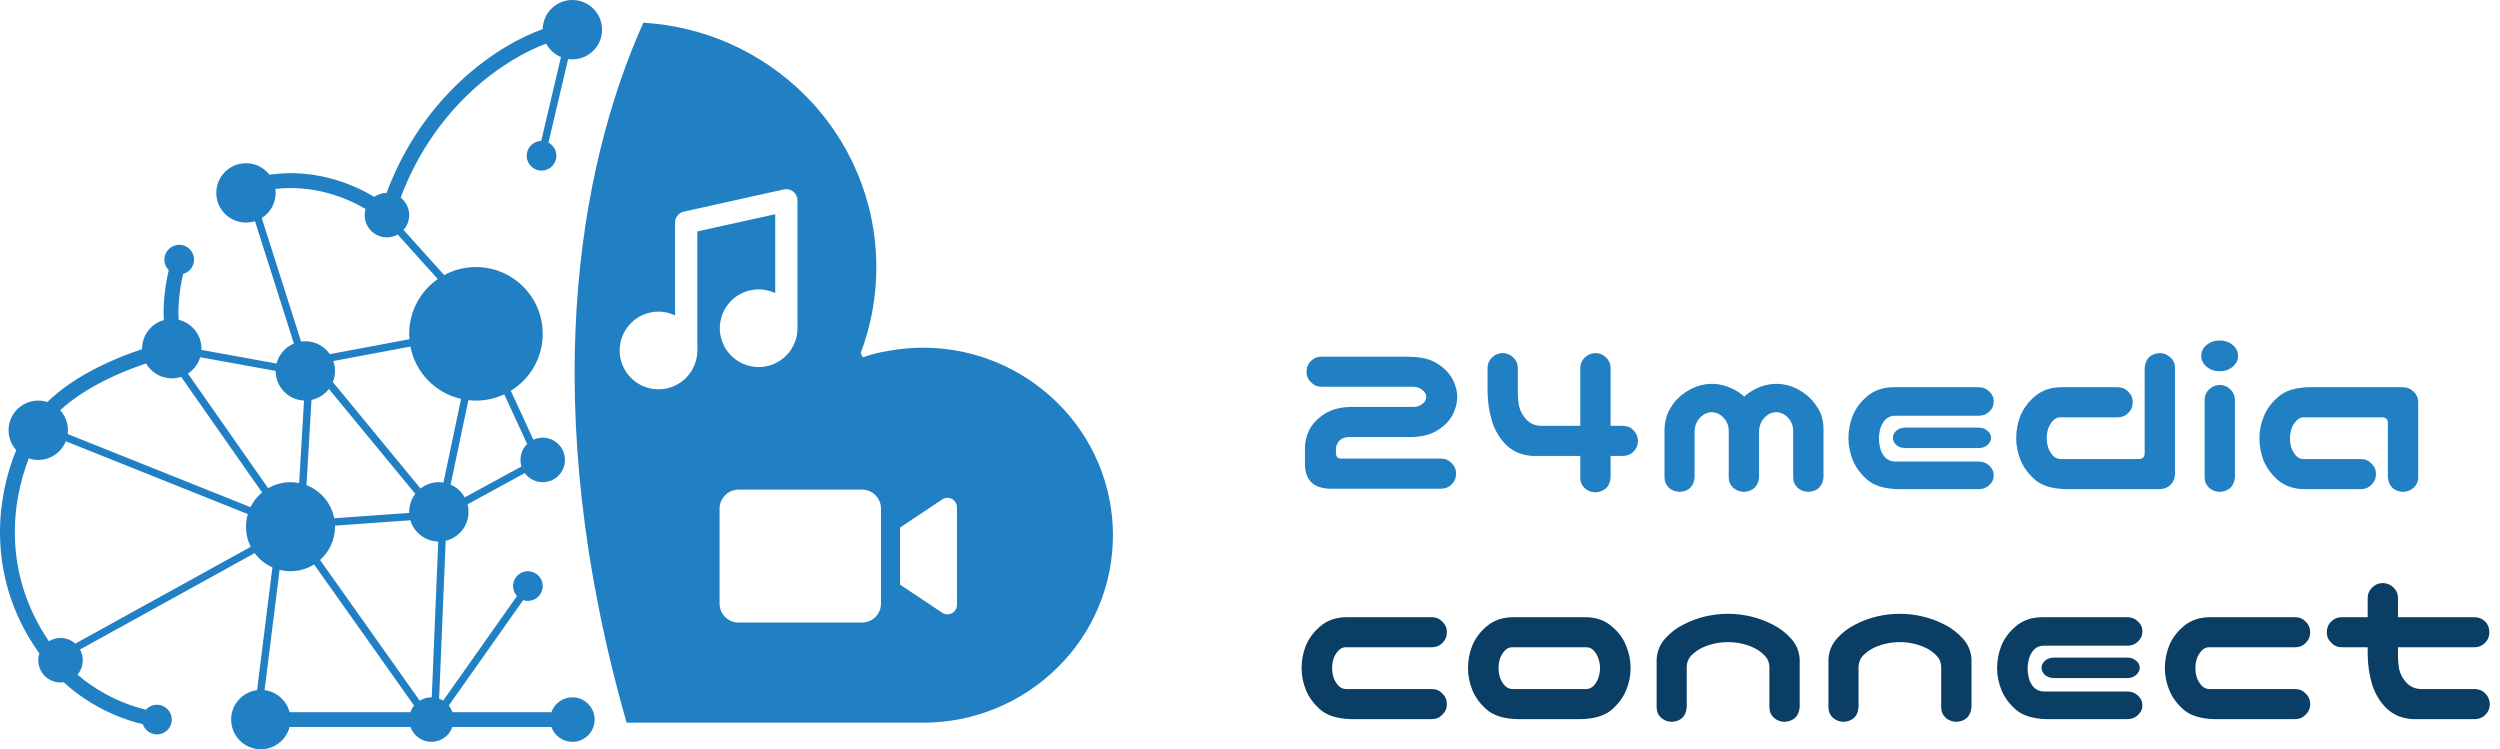
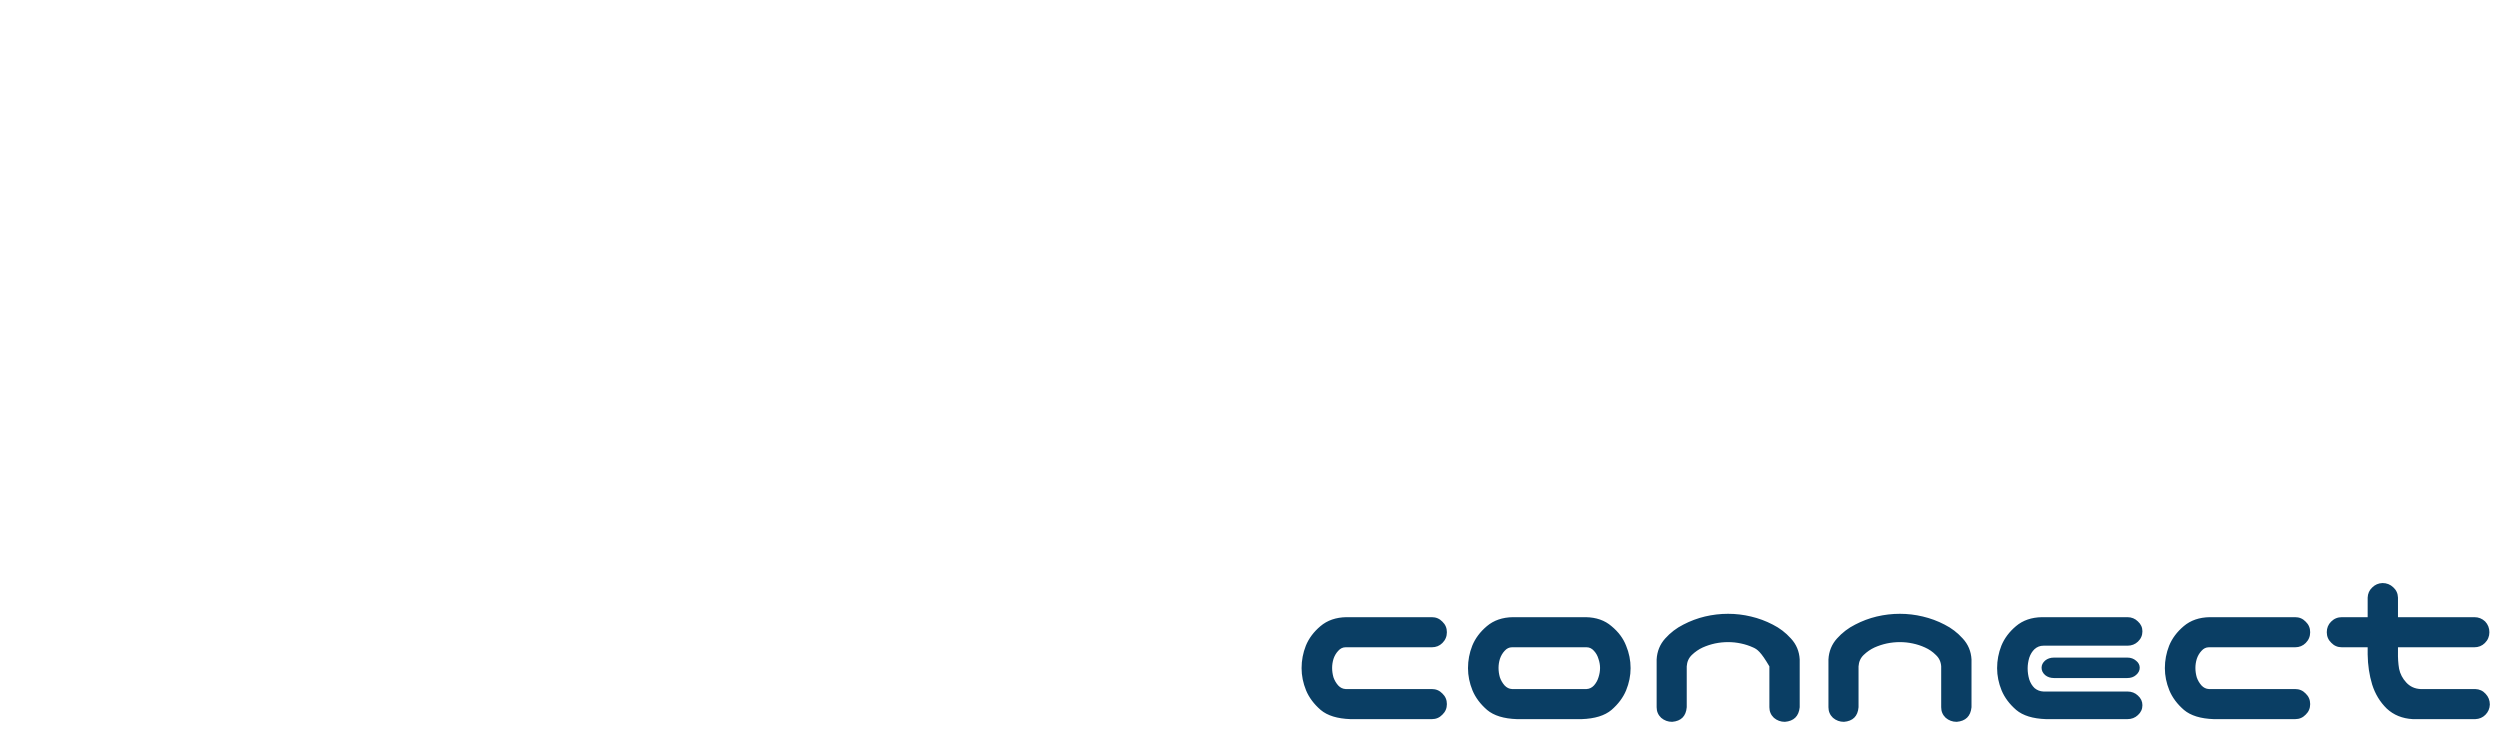
<svg xmlns="http://www.w3.org/2000/svg" width="337" height="101" viewBox="0 0 337 101" fill="none">
-   <path d="M176.119 50.106C176.119 49.541 176.311 49.067 176.694 48.684C177.098 48.28 177.582 48.078 178.147 48.078H189.833C189.954 48.078 190.075 48.088 190.196 48.108H190.378C191.791 48.149 192.951 48.472 193.859 49.077C194.768 49.683 195.424 50.379 195.827 51.166C196.231 51.933 196.433 52.71 196.433 53.497C196.433 54.304 196.231 55.102 195.827 55.889C195.444 56.656 194.788 57.342 193.859 57.947C192.951 58.553 191.791 58.876 190.378 58.916H181.78C181.397 58.936 181.074 59.027 180.812 59.188C180.569 59.35 180.388 59.562 180.267 59.824C180.146 60.066 180.085 60.258 180.085 60.399V61.035C180.085 61.297 180.146 61.499 180.267 61.641C180.408 61.782 180.67 61.842 181.054 61.822H194.253C194.818 61.822 195.292 62.024 195.676 62.428C196.079 62.811 196.281 63.285 196.281 63.851C196.281 64.416 196.079 64.9 195.676 65.304C195.292 65.687 194.818 65.879 194.253 65.879H179.419C178.289 65.879 177.421 65.606 176.815 65.061C176.23 64.496 175.927 63.699 175.907 62.67V60.399C175.907 59.572 176.099 58.765 176.482 57.977C176.886 57.17 177.542 56.464 178.45 55.858C179.379 55.233 180.549 54.9 181.962 54.859H190.56C190.943 54.839 191.256 54.758 191.498 54.617C191.76 54.456 191.952 54.284 192.073 54.102C192.194 53.901 192.255 53.699 192.255 53.497C192.255 53.295 192.194 53.103 192.073 52.922C191.952 52.72 191.76 52.548 191.498 52.407C191.256 52.246 190.943 52.155 190.56 52.135H178.147C177.582 52.135 177.108 51.933 176.725 51.529C176.321 51.146 176.119 50.672 176.119 50.106ZM215.111 47.594C215.656 47.614 216.12 47.816 216.504 48.199C216.887 48.562 217.089 49.017 217.109 49.562V57.402H218.835C219.4 57.422 219.864 57.634 220.228 58.038C220.611 58.442 220.803 58.926 220.803 59.491C220.783 60.036 220.581 60.5 220.197 60.884C219.834 61.247 219.38 61.439 218.835 61.459H217.109V64.395C216.988 65.606 216.322 66.262 215.111 66.363C214.546 66.363 214.052 66.182 213.628 65.818C213.224 65.435 213.022 64.961 213.022 64.395V61.459H206.604C205.192 61.378 204.021 60.904 203.093 60.036C202.185 59.148 201.529 58.068 201.125 56.797C200.742 55.525 200.54 54.173 200.52 52.74V49.562C200.54 49.017 200.742 48.562 201.125 48.199C201.508 47.816 201.973 47.614 202.518 47.594C203.083 47.594 203.567 47.785 203.971 48.169C204.374 48.532 204.586 48.996 204.606 49.562V52.377C204.586 53.204 204.637 53.971 204.758 54.678C204.899 55.364 205.222 55.98 205.727 56.524C206.231 57.069 206.867 57.362 207.634 57.402H213.022V49.562C213.043 48.996 213.255 48.532 213.658 48.169C214.062 47.785 214.546 47.594 215.111 47.594ZM230.763 51.741C231.469 51.741 232.155 51.862 232.821 52.105C233.507 52.347 234.163 52.7 234.789 53.164C234.89 53.265 235.001 53.366 235.122 53.467C235.223 53.366 235.334 53.265 235.455 53.164C236.081 52.7 236.727 52.347 237.393 52.105C238.079 51.862 238.765 51.741 239.451 51.741C240.158 51.741 240.844 51.862 241.51 52.105C242.196 52.347 242.842 52.71 243.447 53.194C244.073 53.658 244.618 54.284 245.082 55.071C245.566 55.858 245.809 56.797 245.809 57.887V64.335C245.688 65.546 245.021 66.202 243.811 66.303C243.245 66.303 242.751 66.121 242.327 65.758C241.924 65.374 241.722 64.9 241.722 64.335V58.129C241.722 57.645 241.631 57.241 241.449 56.918C241.268 56.575 241.066 56.312 240.844 56.131C240.622 55.929 240.39 55.788 240.147 55.707C239.905 55.606 239.663 55.556 239.421 55.556C239.179 55.556 238.937 55.606 238.694 55.707C238.472 55.788 238.25 55.929 238.028 56.131C237.806 56.312 237.604 56.575 237.423 56.918C237.241 57.241 237.14 57.645 237.12 58.129V64.335C236.999 65.546 236.333 66.202 235.122 66.303C234.557 66.303 234.062 66.121 233.639 65.758C233.235 65.374 233.033 64.9 233.033 64.335V58.129C233.033 57.645 232.942 57.241 232.761 56.918C232.579 56.575 232.377 56.312 232.155 56.131C231.933 55.929 231.701 55.788 231.459 55.707C231.217 55.606 230.975 55.556 230.732 55.556C230.49 55.556 230.248 55.606 230.006 55.707C229.784 55.788 229.562 55.929 229.34 56.131C229.118 56.312 228.916 56.575 228.734 56.918C228.553 57.241 228.452 57.645 228.432 58.129V64.335C228.331 65.546 227.675 66.202 226.464 66.303C225.899 66.303 225.404 66.121 224.98 65.758C224.577 65.374 224.375 64.9 224.375 64.335V57.887C224.415 56.797 224.668 55.858 225.132 55.071C225.596 54.284 226.141 53.658 226.767 53.194C227.392 52.71 228.038 52.347 228.704 52.105C229.39 51.862 230.076 51.741 230.763 51.741ZM255.769 65.939C253.993 65.879 252.65 65.465 251.742 64.698C250.834 63.911 250.178 63.033 249.774 62.065C249.371 61.075 249.169 60.077 249.169 59.067C249.169 58.018 249.361 57.009 249.744 56.04C250.148 55.051 250.804 54.173 251.712 53.406C252.64 52.619 253.811 52.215 255.224 52.195H266.728C267.293 52.195 267.767 52.387 268.15 52.77C268.554 53.134 268.756 53.578 268.756 54.102C268.756 54.648 268.554 55.112 268.15 55.495C267.767 55.858 267.293 56.04 266.728 56.04H255.405C254.961 56.04 254.568 56.191 254.225 56.494C253.902 56.797 253.66 57.19 253.498 57.675C253.357 58.159 253.286 58.633 253.286 59.098C253.286 59.602 253.357 60.097 253.498 60.581C253.66 61.065 253.902 61.459 254.225 61.762C254.568 62.044 254.961 62.196 255.405 62.216H266.728C267.293 62.216 267.767 62.398 268.15 62.761C268.554 63.124 268.756 63.558 268.756 64.062C268.756 64.587 268.554 65.031 268.15 65.394C267.767 65.758 267.293 65.939 266.728 65.939H255.769ZM268.393 59.007C268.393 59.39 268.221 59.723 267.878 60.006C267.575 60.268 267.192 60.399 266.728 60.399H256.828C256.364 60.399 255.97 60.268 255.647 60.006C255.325 59.723 255.163 59.39 255.163 59.007C255.163 58.644 255.325 58.321 255.647 58.038C255.97 57.776 256.364 57.645 256.828 57.645H266.728C267.192 57.645 267.585 57.786 267.908 58.068C268.231 58.331 268.393 58.644 268.393 59.007ZM289.1 49.562C289.221 48.351 289.887 47.695 291.098 47.594C291.663 47.594 292.147 47.785 292.551 48.169C292.975 48.532 293.187 48.996 293.187 49.562V63.972C293.166 64.537 292.954 65.011 292.551 65.394C292.147 65.758 291.663 65.939 291.098 65.939H278.383C276.607 65.879 275.265 65.465 274.356 64.698C273.448 63.911 272.792 63.033 272.389 62.065C271.985 61.075 271.783 60.077 271.783 59.067C271.783 58.018 271.975 57.009 272.358 56.04C272.762 55.051 273.418 54.173 274.326 53.406C275.255 52.619 276.425 52.215 277.838 52.195H285.467C286.032 52.195 286.506 52.397 286.89 52.801C287.293 53.184 287.495 53.658 287.495 54.224C287.495 54.789 287.293 55.273 286.89 55.677C286.506 56.06 286.032 56.252 285.467 56.252H277.717C277.333 56.252 277 56.413 276.718 56.736C276.435 57.039 276.223 57.402 276.082 57.826C275.961 58.23 275.9 58.633 275.9 59.037C275.9 59.461 275.961 59.885 276.082 60.309C276.223 60.712 276.435 61.075 276.718 61.398C277 61.701 277.333 61.863 277.717 61.883H288.312C288.837 61.863 289.1 61.6 289.1 61.096V49.562ZM299.271 51.893C299.816 51.913 300.281 52.115 300.664 52.498C301.048 52.861 301.249 53.315 301.27 53.86V64.335C301.148 65.546 300.482 66.202 299.271 66.303C298.706 66.303 298.212 66.121 297.788 65.758C297.384 65.374 297.183 64.9 297.183 64.335V53.86C297.203 53.295 297.415 52.831 297.818 52.468C298.222 52.084 298.706 51.893 299.271 51.893ZM296.729 47.957C296.729 47.392 296.971 46.908 297.455 46.504C297.939 46.1 298.525 45.898 299.211 45.898C299.897 45.898 300.482 46.1 300.967 46.504C301.451 46.908 301.693 47.392 301.693 47.957C301.693 48.542 301.451 49.037 300.967 49.44C300.482 49.844 299.897 50.046 299.211 50.046C298.525 50.046 297.939 49.844 297.455 49.44C296.971 49.037 296.729 48.542 296.729 47.957ZM321.886 64.335V57.039C321.886 56.535 321.623 56.272 321.099 56.252H310.503C310.119 56.272 309.786 56.444 309.504 56.767C309.221 57.069 309.009 57.433 308.868 57.856C308.747 58.26 308.687 58.674 308.687 59.098C308.687 59.501 308.747 59.915 308.868 60.339C309.009 60.742 309.221 61.106 309.504 61.429C309.786 61.731 310.119 61.883 310.503 61.883H318.253C318.818 61.883 319.292 62.085 319.676 62.488C320.079 62.872 320.281 63.346 320.281 63.911C320.281 64.476 320.079 64.951 319.676 65.334C319.292 65.738 318.818 65.939 318.253 65.939H310.624C309.211 65.919 308.041 65.526 307.112 64.759C306.204 63.972 305.548 63.094 305.145 62.125C304.761 61.136 304.569 60.117 304.569 59.067C304.569 58.058 304.771 57.069 305.175 56.101C305.578 55.112 306.234 54.234 307.143 53.467C308.051 52.68 309.393 52.256 311.169 52.195H323.884C324.449 52.195 324.933 52.387 325.337 52.77C325.741 53.134 325.952 53.598 325.973 54.163V64.335C325.973 64.9 325.761 65.374 325.337 65.758C324.933 66.121 324.449 66.303 323.884 66.303C322.673 66.202 322.007 65.546 321.886 64.335Z" fill="#217FC3" />
-   <path d="M182.053 96.939C180.277 96.879 178.935 96.465 178.026 95.698C177.118 94.911 176.462 94.033 176.059 93.064C175.655 92.076 175.453 91.076 175.453 90.067C175.453 89.018 175.645 88.009 176.028 87.04C176.432 86.051 177.088 85.173 177.996 84.406C178.924 83.619 180.095 83.216 181.508 83.195H193.012C193.577 83.195 194.051 83.397 194.435 83.801C194.838 84.184 195.04 84.659 195.04 85.224C195.04 85.789 194.838 86.273 194.435 86.677C194.051 87.06 193.577 87.252 193.012 87.252H181.387C181.003 87.252 180.67 87.413 180.388 87.736C180.105 88.039 179.893 88.402 179.752 88.826C179.631 89.23 179.57 89.633 179.57 90.037C179.57 90.461 179.631 90.885 179.752 91.309C179.893 91.712 180.105 92.076 180.388 92.398C180.67 92.701 181.003 92.863 181.387 92.883H193.012C193.577 92.883 194.051 93.085 194.435 93.488C194.838 93.872 195.04 94.346 195.04 94.911C195.04 95.476 194.838 95.951 194.435 96.334C194.051 96.738 193.577 96.939 193.012 96.939H182.053ZM204.485 96.939C202.709 96.879 201.367 96.465 200.459 95.698C199.551 94.911 198.895 94.033 198.491 93.064C198.088 92.076 197.886 91.076 197.886 90.067C197.886 89.018 198.077 88.009 198.461 87.04C198.865 86.051 199.521 85.173 200.429 84.406C201.357 83.619 202.528 83.216 203.94 83.195H213.749C215.162 83.216 216.322 83.619 217.23 84.406C218.159 85.173 218.815 86.051 219.198 87.04C219.602 88.009 219.804 89.018 219.804 90.067C219.804 91.076 219.602 92.076 219.198 93.064C218.795 94.033 218.139 94.911 217.23 95.698C216.322 96.465 214.98 96.879 213.204 96.939H204.485ZM203.819 87.252C203.436 87.252 203.103 87.413 202.82 87.736C202.538 88.039 202.326 88.402 202.185 88.826C202.063 89.23 202.003 89.633 202.003 90.037C202.003 90.461 202.063 90.885 202.185 91.309C202.326 91.712 202.538 92.076 202.82 92.398C203.103 92.701 203.436 92.863 203.819 92.883H213.87C214.254 92.863 214.587 92.701 214.869 92.398C215.152 92.076 215.354 91.712 215.475 91.309C215.616 90.885 215.687 90.461 215.687 90.037C215.687 89.633 215.616 89.23 215.475 88.826C215.354 88.402 215.152 88.039 214.869 87.736C214.587 87.413 214.254 87.252 213.87 87.252H203.819ZM232.942 82.741C233.992 82.741 235.021 82.862 236.03 83.105C237.06 83.347 238.038 83.71 238.967 84.194C239.895 84.659 240.713 85.284 241.419 86.071C242.146 86.858 242.539 87.797 242.6 88.887V90.158V95.335C242.479 96.546 241.812 97.202 240.602 97.303C240.036 97.303 239.542 97.121 239.118 96.758C238.715 96.374 238.513 95.9 238.513 95.335V94.003V89.825C238.472 89.2 238.23 88.685 237.786 88.281C237.362 87.857 236.878 87.524 236.333 87.282C235.808 87.04 235.253 86.858 234.668 86.737C234.103 86.616 233.528 86.556 232.942 86.556C232.357 86.556 231.772 86.616 231.187 86.737C230.621 86.858 230.066 87.04 229.521 87.282C228.997 87.524 228.512 87.857 228.068 88.281C227.645 88.685 227.412 89.2 227.372 89.825V94.003V95.335C227.271 96.546 226.615 97.202 225.404 97.303C224.839 97.303 224.345 97.121 223.921 96.758C223.517 96.374 223.315 95.9 223.315 95.335V90.158V88.887C223.376 87.797 223.759 86.858 224.466 86.071C225.172 85.284 225.99 84.659 226.918 84.194C227.846 83.71 228.815 83.347 229.824 83.105C230.854 82.862 231.893 82.741 232.942 82.741ZM256.102 82.741C257.151 82.741 258.18 82.862 259.189 83.105C260.219 83.347 261.198 83.71 262.126 84.194C263.054 84.659 263.872 85.284 264.578 86.071C265.305 86.858 265.698 87.797 265.759 88.887V90.158V95.335C265.638 96.546 264.972 97.202 263.761 97.303C263.196 97.303 262.701 97.121 262.277 96.758C261.874 96.374 261.672 95.9 261.672 95.335V94.003V89.825C261.632 89.2 261.389 88.685 260.945 88.281C260.521 87.857 260.037 87.524 259.492 87.282C258.967 87.04 258.412 86.858 257.827 86.737C257.262 86.616 256.687 86.556 256.102 86.556C255.516 86.556 254.931 86.616 254.346 86.737C253.781 86.858 253.226 87.04 252.681 87.282C252.156 87.524 251.672 87.857 251.228 88.281C250.804 88.685 250.572 89.2 250.531 89.825V94.003V95.335C250.43 96.546 249.774 97.202 248.563 97.303C247.998 97.303 247.504 97.121 247.08 96.758C246.676 96.374 246.475 95.9 246.475 95.335V90.158V88.887C246.535 87.797 246.919 86.858 247.625 86.071C248.331 85.284 249.149 84.659 250.077 84.194C251.006 83.71 251.974 83.347 252.983 83.105C254.013 82.862 255.052 82.741 256.102 82.741ZM275.81 96.939C274.034 96.879 272.691 96.465 271.783 95.698C270.875 94.911 270.219 94.033 269.815 93.064C269.412 92.076 269.21 91.076 269.21 90.067C269.21 89.018 269.402 88.009 269.785 87.04C270.189 86.051 270.845 85.173 271.753 84.406C272.681 83.619 273.852 83.216 275.265 83.195H286.769C287.334 83.195 287.808 83.387 288.191 83.77C288.595 84.134 288.797 84.578 288.797 85.103C288.797 85.647 288.595 86.112 288.191 86.495C287.808 86.858 287.334 87.04 286.769 87.04H275.446C275.002 87.04 274.609 87.191 274.266 87.494C273.943 87.797 273.701 88.19 273.539 88.675C273.398 89.159 273.327 89.633 273.327 90.098C273.327 90.602 273.398 91.097 273.539 91.581C273.701 92.065 273.943 92.459 274.266 92.762C274.609 93.044 275.002 93.196 275.446 93.216H286.769C287.334 93.216 287.808 93.397 288.191 93.761C288.595 94.124 288.797 94.558 288.797 95.062C288.797 95.587 288.595 96.031 288.191 96.394C287.808 96.758 287.334 96.939 286.769 96.939H275.81ZM288.434 90.007C288.434 90.39 288.262 90.723 287.919 91.006C287.616 91.268 287.233 91.399 286.769 91.399H276.869C276.405 91.399 276.011 91.268 275.688 91.006C275.366 90.723 275.204 90.39 275.204 90.007C275.204 89.644 275.366 89.321 275.688 89.038C276.011 88.776 276.405 88.644 276.869 88.644H286.769C287.233 88.644 287.626 88.786 287.949 89.068C288.272 89.331 288.434 89.644 288.434 90.007ZM298.424 96.939C296.648 96.879 295.306 96.465 294.397 95.698C293.489 94.911 292.833 94.033 292.43 93.064C292.026 92.076 291.824 91.076 291.824 90.067C291.824 89.018 292.016 88.009 292.399 87.04C292.803 86.051 293.459 85.173 294.367 84.406C295.296 83.619 296.466 83.216 297.879 83.195H309.383C309.948 83.195 310.422 83.397 310.806 83.801C311.209 84.184 311.411 84.659 311.411 85.224C311.411 85.789 311.209 86.273 310.806 86.677C310.422 87.06 309.948 87.252 309.383 87.252H297.758C297.374 87.252 297.041 87.413 296.759 87.736C296.476 88.039 296.264 88.402 296.123 88.826C296.002 89.23 295.941 89.633 295.941 90.037C295.941 90.461 296.002 90.885 296.123 91.309C296.264 91.712 296.476 92.076 296.759 92.398C297.041 92.701 297.374 92.863 297.758 92.883H309.383C309.948 92.883 310.422 93.085 310.806 93.488C311.209 93.872 311.411 94.346 311.411 94.911C311.411 95.476 311.209 95.951 310.806 96.334C310.422 96.738 309.948 96.939 309.383 96.939H298.424ZM321.159 78.594C321.724 78.594 322.209 78.785 322.612 79.169C323.016 79.532 323.228 79.996 323.248 80.561V83.195H333.541C334.106 83.195 334.59 83.387 334.994 83.77C335.378 84.174 335.569 84.659 335.569 85.224C335.569 85.789 335.368 86.273 334.964 86.677C334.58 87.06 334.106 87.252 333.541 87.252H323.248V87.857C323.228 88.685 323.278 89.452 323.399 90.158C323.541 90.844 323.864 91.46 324.368 92.005C324.873 92.55 325.508 92.842 326.275 92.883H333.662C334.227 92.903 334.691 93.115 335.055 93.519C335.438 93.922 335.63 94.407 335.63 94.972C335.61 95.517 335.408 95.981 335.024 96.364C334.661 96.728 334.207 96.919 333.662 96.939H325.246C323.833 96.859 322.663 96.384 321.734 95.517C320.826 94.629 320.17 93.549 319.767 92.277C319.383 91.006 319.181 89.654 319.161 88.221V87.252H315.68C315.115 87.252 314.64 87.05 314.257 86.647C313.853 86.263 313.651 85.789 313.651 85.224C313.651 84.659 313.843 84.184 314.227 83.801C314.63 83.397 315.115 83.195 315.68 83.195H319.161V80.561C319.181 80.017 319.383 79.562 319.767 79.199C320.15 78.816 320.614 78.614 321.159 78.594Z" fill="#0A3E64" />
-   <path fill-rule="evenodd" clip-rule="evenodd" d="M81.158 4C81.158 6.209 79.367 8 77.158 8C76.963 8 76.77 7.986 76.582 7.959L73.931 19.229C74.567 19.564 75 20.231 75 21C75 22.105 74.105 23 73 23C71.896 23 71 22.105 71 21C71 19.91 71.873 19.023 72.957 19L75.618 7.693C74.764 7.336 74.06 6.692 73.627 5.881C68.3 7.834 58.755 13.999 54.009 26.639C54.709 27.188 55.158 28.041 55.158 29C55.158 29.766 54.871 30.465 54.399 30.995L59.877 37.081C61.15 36.392 62.608 36 64.158 36C69.129 36 73.158 40.029 73.158 45C73.158 48.249 71.436 51.096 68.856 52.678L71.901 59.276C72.283 59.099 72.709 59 73.158 59C74.815 59 76.158 60.343 76.158 62C76.158 63.657 74.815 65 73.158 65C72.165 65 71.285 64.517 70.739 63.774L63.027 67.981C63.112 68.306 63.158 68.648 63.158 69C63.158 70.892 61.845 72.477 60.08 72.893L59.193 94.183C59.384 94.253 59.565 94.342 59.736 94.448L69.685 80.353C69.358 79.997 69.158 79.522 69.158 79C69.158 77.895 70.053 77 71.158 77C72.263 77 73.158 77.895 73.158 79C73.158 80.105 72.263 81 71.158 81C70.937 81 70.724 80.964 70.525 80.898L60.49 95.113C60.703 95.376 60.873 95.675 60.987 96H74.329C74.741 94.835 75.852 94 77.158 94C78.815 94 80.158 95.343 80.158 97C80.158 98.657 78.815 100 77.158 100C75.852 100 74.741 99.165 74.329 98H60.987C60.575 99.165 59.464 100 58.158 100C56.852 100 55.741 99.165 55.329 98H39.032C38.588 99.725 37.022 101 35.158 101C32.949 101 31.158 99.209 31.158 97C31.158 94.962 32.683 93.279 34.654 93.031L36.722 76.485C35.767 76.06 34.943 75.393 34.329 74.561L10.785 87.55C11.023 87.98 11.158 88.474 11.158 89C11.158 89.742 10.889 90.421 10.442 90.945C12.425 92.652 15.572 94.663 19.663 95.671C20.029 95.26 20.564 95 21.158 95C22.263 95 23.158 95.895 23.158 97C23.158 98.105 22.263 99 21.158 99C20.274 99 19.524 98.427 19.26 97.632C14.42 96.456 10.766 93.985 8.588 91.969C8.447 91.99 8.304 92 8.158 92C6.501 92 5.158 90.657 5.158 89C5.158 88.681 5.208 88.374 5.3 88.086C1.416 82.626 0.041 77.009 0.001 71.991C-0 72.162 0 72.332 0.003 72.504C0.019 73.624 0.11 74.737 0.273 75.833C0.11 74.737 0.019 73.624 0.003 72.504C0 72.332 -0 72.16 0.001 71.988C-0.034 67.586 0.959 63.646 2.186 60.677C1.547 59.968 1.158 59.03 1.158 58C1.158 55.791 2.949 54 5.158 54C5.585 54 5.997 54.067 6.383 54.191C8.294 52.319 10.678 50.791 13.055 49.584C15.141 48.524 17.268 47.687 19.159 47.066L19.158 47.027L19.158 47C19.158 45.162 20.398 43.613 22.087 43.145C22.035 42.335 22.047 41.519 22.098 40.736C22.198 39.185 22.456 37.669 22.745 36.415C22.382 36.053 22.158 35.553 22.158 35C22.158 33.895 23.053 33 24.158 33C24.297 33 24.432 33.014 24.562 33.041C24.581 33.007 24.599 32.974 24.617 32.94L24.588 32.994L24.562 33.041C25.473 33.228 26.158 34.034 26.158 35C26.158 35.925 25.53 36.703 24.678 36.932C24.417 38.077 24.184 39.459 24.094 40.864C24.044 41.64 24.039 42.396 24.09 43.109C25.849 43.529 27.158 45.112 27.158 47C27.158 47.055 27.157 47.11 27.155 47.165L37.282 49.006C37.595 47.783 38.472 46.785 39.619 46.307L34.371 29.813C33.989 29.934 33.581 30 33.158 30C31.45 30 29.992 28.929 29.418 27.422C27.751 28.689 26.317 30.238 25.183 32C26.317 30.238 27.751 28.689 29.418 27.422C29.25 26.98 29.158 26.501 29.158 26C29.158 23.791 30.949 22 33.158 22C34.444 22 35.588 22.607 36.32 23.549C42.124 22.707 47.226 24.594 50.443 26.538C50.917 26.207 51.492 26.01 52.112 26C57.137 12.546 67.366 5.977 73.159 3.925C73.199 1.75 74.974 0 77.158 0C79.089 0 80.701 1.369 81.076 3.189C81.13 3.451 81.158 3.722 81.158 4ZM39.032 96H55.329C55.443 95.676 55.612 95.378 55.823 95.116L42.344 76.085C41.42 76.665 40.328 77 39.158 77C38.651 77 38.159 76.937 37.688 76.819L35.662 93.031C37.299 93.237 38.629 94.433 39.032 96ZM3.888 61.794C1.588 67.597 0.315 77.215 6.593 86.44C7.048 86.161 7.584 86 8.158 86C8.923 86 9.622 86.287 10.152 86.758L33.803 73.709C33.391 72.895 33.158 71.975 33.158 71C33.158 70.409 33.244 69.838 33.403 69.298L8.873 59.486C8.283 60.959 6.842 62 5.158 62C4.714 62 4.287 61.928 3.888 61.794ZM9.158 58C9.158 56.962 8.762 56.015 8.113 55.304C9.759 53.776 11.808 52.461 13.961 51.367C15.917 50.373 17.915 49.584 19.691 48.996C20.382 50.194 21.676 51 23.158 51C23.598 51 24.021 50.929 24.417 50.798L35.326 66.383C34.676 66.923 34.141 67.599 33.766 68.366L9.126 58.51C9.147 58.343 9.158 58.173 9.158 58ZM49.275 28.167C46.469 26.502 42.093 24.893 37.123 25.464C37.146 25.639 37.158 25.818 37.158 26C37.158 27.427 36.41 28.68 35.285 29.388L40.584 46.041C40.772 46.014 40.963 46 41.158 46C42.528 46 43.737 46.689 44.458 47.739L55.187 45.727C55.168 45.487 55.158 45.245 55.158 45C55.158 41.943 56.682 39.242 59.012 37.615L53.618 31.622C53.186 31.863 52.688 32 52.158 32C50.501 32 49.158 30.657 49.158 29C49.158 28.711 49.199 28.431 49.275 28.167ZM116.312 48.174C116.202 47.985 116.104 47.789 116.019 47.588C117.42 43.891 118.135 39.969 118.128 36.016C118.128 27.198 114.613 18.849 108.344 12.668C102.505 6.91 94.847 3.547 86.725 3.061C77.945 22.625 72.265 54.694 84.468 97.419H124.427C131.203 97.43 137.708 94.766 142.532 90.007C144.905 87.678 146.79 84.9 148.076 81.834C149.363 78.768 150.026 75.477 150.026 72.152C150.026 68.827 149.363 65.535 148.076 62.47C146.79 59.404 144.905 56.625 142.532 54.296C139.607 51.407 136.033 49.261 132.108 48.037C128.183 46.814 124.022 46.549 119.974 47.265L118.802 47.471C117.953 47.646 117.132 47.881 116.312 48.174ZM58.158 94C57.578 94 57.036 94.165 56.577 94.45L43.144 75.485C44.38 74.386 45.158 72.784 45.158 71C45.158 70.952 45.157 70.905 45.156 70.857L55.32 70.131C55.801 71.764 57.295 72.963 59.075 72.999L58.2 94L58.158 94ZM62.65 67.047L70.289 62.88C70.204 62.602 70.158 62.306 70.158 62C70.158 61.157 70.505 60.396 71.065 59.851L67.974 53.154C66.815 53.697 65.522 54 64.158 54C63.814 54 63.474 53.981 63.139 53.943L60.743 65.326C61.552 65.676 62.222 66.284 62.65 67.047ZM62.153 53.776C58.697 52.989 55.998 50.215 55.322 46.719L44.931 48.668C45.078 49.084 45.158 49.533 45.158 50C45.158 50.531 45.055 51.038 44.867 51.502L56.687 65.855C57.367 65.319 58.225 65 59.158 65C59.37 65 59.577 65.016 59.779 65.048L62.153 53.776ZM55.98 66.57L44.336 52.43C43.765 53.175 42.939 53.713 41.988 53.914L41.313 65.398C43.219 66.132 44.657 67.812 45.05 69.862L55.16 69.14C55.159 69.094 55.158 69.047 55.158 69C55.158 68.086 55.465 67.244 55.98 66.57ZM37.158 50C37.158 52.15 38.855 53.904 40.982 53.996L40.328 65.114C39.95 65.039 39.558 65 39.158 65C38.06 65 37.031 65.295 36.146 65.81L25.33 50.359C26.118 49.849 26.714 49.07 26.99 48.151L37.158 50ZM107.5 27V43.5C107.514 43.755 107.514 44.01 107.5 44.265C107.495 45.398 107.123 46.499 106.44 47.402C105.756 48.306 104.798 48.963 103.709 49.276C102.62 49.588 101.459 49.539 100.4 49.135C99.341 48.732 98.442 47.995 97.838 47.037C97.233 46.079 96.956 44.95 97.047 43.821C97.139 42.692 97.594 41.623 98.345 40.774C99.096 39.926 100.102 39.344 101.212 39.116C102.322 38.888 103.475 39.026 104.5 39.51V28.875L94 31.2V46.5C94.016 46.76 94.016 47.02 94 47.28C93.992 48.412 93.617 49.511 92.932 50.413C92.246 51.314 91.287 51.969 90.198 52.279C89.109 52.589 87.949 52.537 86.891 52.132C85.834 51.727 84.936 50.989 84.334 50.031C83.731 49.072 83.455 47.944 83.548 46.816C83.64 45.687 84.096 44.619 84.847 43.772C85.599 42.924 86.604 42.343 87.713 42.116C88.823 41.888 89.976 42.026 91 42.51V30C90.998 29.658 91.114 29.326 91.326 29.059C91.539 28.792 91.837 28.605 92.17 28.53L105.67 25.53C105.889 25.483 106.116 25.485 106.334 25.537C106.552 25.589 106.756 25.689 106.93 25.83C107.107 25.97 107.25 26.147 107.348 26.35C107.447 26.552 107.499 26.775 107.5 27ZM116.2 83.92H99.56C98.881 83.92 98.23 83.65 97.75 83.17C97.27 82.69 97 82.039 97 81.36V68.56C97 67.881 97.27 67.23 97.75 66.75C98.23 66.27 98.881 66 99.56 66H116.2C116.879 66 117.53 66.27 118.01 66.75C118.49 67.23 118.76 67.881 118.76 68.56V81.36C118.76 82.039 118.49 82.69 118.01 83.17C117.53 83.65 116.879 83.92 116.2 83.92ZM121.32 78.8V71.12L127.01 67.327C127.202 67.198 127.426 67.124 127.658 67.113C127.889 67.102 128.12 67.154 128.324 67.263C128.528 67.372 128.699 67.535 128.818 67.734C128.937 67.933 129 68.16 129 68.392V81.527C129 81.759 128.938 81.987 128.819 82.186C128.7 82.385 128.529 82.547 128.324 82.657C128.12 82.766 127.89 82.818 127.658 82.807C127.427 82.796 127.202 82.722 127.01 82.594L121.32 78.8Z" fill="#217FC4" />
+   <path d="M182.053 96.939C180.277 96.879 178.935 96.465 178.026 95.698C177.118 94.911 176.462 94.033 176.059 93.064C175.655 92.076 175.453 91.076 175.453 90.067C175.453 89.018 175.645 88.009 176.028 87.04C176.432 86.051 177.088 85.173 177.996 84.406C178.924 83.619 180.095 83.216 181.508 83.195H193.012C193.577 83.195 194.051 83.397 194.435 83.801C194.838 84.184 195.04 84.659 195.04 85.224C195.04 85.789 194.838 86.273 194.435 86.677C194.051 87.06 193.577 87.252 193.012 87.252H181.387C181.003 87.252 180.67 87.413 180.388 87.736C180.105 88.039 179.893 88.402 179.752 88.826C179.631 89.23 179.57 89.633 179.57 90.037C179.57 90.461 179.631 90.885 179.752 91.309C179.893 91.712 180.105 92.076 180.388 92.398C180.67 92.701 181.003 92.863 181.387 92.883H193.012C193.577 92.883 194.051 93.085 194.435 93.488C194.838 93.872 195.04 94.346 195.04 94.911C195.04 95.476 194.838 95.951 194.435 96.334C194.051 96.738 193.577 96.939 193.012 96.939H182.053ZM204.485 96.939C202.709 96.879 201.367 96.465 200.459 95.698C199.551 94.911 198.895 94.033 198.491 93.064C198.088 92.076 197.886 91.076 197.886 90.067C197.886 89.018 198.077 88.009 198.461 87.04C198.865 86.051 199.521 85.173 200.429 84.406C201.357 83.619 202.528 83.216 203.94 83.195H213.749C215.162 83.216 216.322 83.619 217.23 84.406C218.159 85.173 218.815 86.051 219.198 87.04C219.602 88.009 219.804 89.018 219.804 90.067C219.804 91.076 219.602 92.076 219.198 93.064C218.795 94.033 218.139 94.911 217.23 95.698C216.322 96.465 214.98 96.879 213.204 96.939H204.485ZM203.819 87.252C203.436 87.252 203.103 87.413 202.82 87.736C202.538 88.039 202.326 88.402 202.185 88.826C202.063 89.23 202.003 89.633 202.003 90.037C202.003 90.461 202.063 90.885 202.185 91.309C202.326 91.712 202.538 92.076 202.82 92.398C203.103 92.701 203.436 92.863 203.819 92.883H213.87C214.254 92.863 214.587 92.701 214.869 92.398C215.152 92.076 215.354 91.712 215.475 91.309C215.616 90.885 215.687 90.461 215.687 90.037C215.687 89.633 215.616 89.23 215.475 88.826C215.354 88.402 215.152 88.039 214.869 87.736C214.587 87.413 214.254 87.252 213.87 87.252H203.819ZM232.942 82.741C233.992 82.741 235.021 82.862 236.03 83.105C237.06 83.347 238.038 83.71 238.967 84.194C239.895 84.659 240.713 85.284 241.419 86.071C242.146 86.858 242.539 87.797 242.6 88.887V90.158V95.335C242.479 96.546 241.812 97.202 240.602 97.303C240.036 97.303 239.542 97.121 239.118 96.758C238.715 96.374 238.513 95.9 238.513 95.335V94.003V89.825C237.362 87.857 236.878 87.524 236.333 87.282C235.808 87.04 235.253 86.858 234.668 86.737C234.103 86.616 233.528 86.556 232.942 86.556C232.357 86.556 231.772 86.616 231.187 86.737C230.621 86.858 230.066 87.04 229.521 87.282C228.997 87.524 228.512 87.857 228.068 88.281C227.645 88.685 227.412 89.2 227.372 89.825V94.003V95.335C227.271 96.546 226.615 97.202 225.404 97.303C224.839 97.303 224.345 97.121 223.921 96.758C223.517 96.374 223.315 95.9 223.315 95.335V90.158V88.887C223.376 87.797 223.759 86.858 224.466 86.071C225.172 85.284 225.99 84.659 226.918 84.194C227.846 83.71 228.815 83.347 229.824 83.105C230.854 82.862 231.893 82.741 232.942 82.741ZM256.102 82.741C257.151 82.741 258.18 82.862 259.189 83.105C260.219 83.347 261.198 83.71 262.126 84.194C263.054 84.659 263.872 85.284 264.578 86.071C265.305 86.858 265.698 87.797 265.759 88.887V90.158V95.335C265.638 96.546 264.972 97.202 263.761 97.303C263.196 97.303 262.701 97.121 262.277 96.758C261.874 96.374 261.672 95.9 261.672 95.335V94.003V89.825C261.632 89.2 261.389 88.685 260.945 88.281C260.521 87.857 260.037 87.524 259.492 87.282C258.967 87.04 258.412 86.858 257.827 86.737C257.262 86.616 256.687 86.556 256.102 86.556C255.516 86.556 254.931 86.616 254.346 86.737C253.781 86.858 253.226 87.04 252.681 87.282C252.156 87.524 251.672 87.857 251.228 88.281C250.804 88.685 250.572 89.2 250.531 89.825V94.003V95.335C250.43 96.546 249.774 97.202 248.563 97.303C247.998 97.303 247.504 97.121 247.08 96.758C246.676 96.374 246.475 95.9 246.475 95.335V90.158V88.887C246.535 87.797 246.919 86.858 247.625 86.071C248.331 85.284 249.149 84.659 250.077 84.194C251.006 83.71 251.974 83.347 252.983 83.105C254.013 82.862 255.052 82.741 256.102 82.741ZM275.81 96.939C274.034 96.879 272.691 96.465 271.783 95.698C270.875 94.911 270.219 94.033 269.815 93.064C269.412 92.076 269.21 91.076 269.21 90.067C269.21 89.018 269.402 88.009 269.785 87.04C270.189 86.051 270.845 85.173 271.753 84.406C272.681 83.619 273.852 83.216 275.265 83.195H286.769C287.334 83.195 287.808 83.387 288.191 83.77C288.595 84.134 288.797 84.578 288.797 85.103C288.797 85.647 288.595 86.112 288.191 86.495C287.808 86.858 287.334 87.04 286.769 87.04H275.446C275.002 87.04 274.609 87.191 274.266 87.494C273.943 87.797 273.701 88.19 273.539 88.675C273.398 89.159 273.327 89.633 273.327 90.098C273.327 90.602 273.398 91.097 273.539 91.581C273.701 92.065 273.943 92.459 274.266 92.762C274.609 93.044 275.002 93.196 275.446 93.216H286.769C287.334 93.216 287.808 93.397 288.191 93.761C288.595 94.124 288.797 94.558 288.797 95.062C288.797 95.587 288.595 96.031 288.191 96.394C287.808 96.758 287.334 96.939 286.769 96.939H275.81ZM288.434 90.007C288.434 90.39 288.262 90.723 287.919 91.006C287.616 91.268 287.233 91.399 286.769 91.399H276.869C276.405 91.399 276.011 91.268 275.688 91.006C275.366 90.723 275.204 90.39 275.204 90.007C275.204 89.644 275.366 89.321 275.688 89.038C276.011 88.776 276.405 88.644 276.869 88.644H286.769C287.233 88.644 287.626 88.786 287.949 89.068C288.272 89.331 288.434 89.644 288.434 90.007ZM298.424 96.939C296.648 96.879 295.306 96.465 294.397 95.698C293.489 94.911 292.833 94.033 292.43 93.064C292.026 92.076 291.824 91.076 291.824 90.067C291.824 89.018 292.016 88.009 292.399 87.04C292.803 86.051 293.459 85.173 294.367 84.406C295.296 83.619 296.466 83.216 297.879 83.195H309.383C309.948 83.195 310.422 83.397 310.806 83.801C311.209 84.184 311.411 84.659 311.411 85.224C311.411 85.789 311.209 86.273 310.806 86.677C310.422 87.06 309.948 87.252 309.383 87.252H297.758C297.374 87.252 297.041 87.413 296.759 87.736C296.476 88.039 296.264 88.402 296.123 88.826C296.002 89.23 295.941 89.633 295.941 90.037C295.941 90.461 296.002 90.885 296.123 91.309C296.264 91.712 296.476 92.076 296.759 92.398C297.041 92.701 297.374 92.863 297.758 92.883H309.383C309.948 92.883 310.422 93.085 310.806 93.488C311.209 93.872 311.411 94.346 311.411 94.911C311.411 95.476 311.209 95.951 310.806 96.334C310.422 96.738 309.948 96.939 309.383 96.939H298.424ZM321.159 78.594C321.724 78.594 322.209 78.785 322.612 79.169C323.016 79.532 323.228 79.996 323.248 80.561V83.195H333.541C334.106 83.195 334.59 83.387 334.994 83.77C335.378 84.174 335.569 84.659 335.569 85.224C335.569 85.789 335.368 86.273 334.964 86.677C334.58 87.06 334.106 87.252 333.541 87.252H323.248V87.857C323.228 88.685 323.278 89.452 323.399 90.158C323.541 90.844 323.864 91.46 324.368 92.005C324.873 92.55 325.508 92.842 326.275 92.883H333.662C334.227 92.903 334.691 93.115 335.055 93.519C335.438 93.922 335.63 94.407 335.63 94.972C335.61 95.517 335.408 95.981 335.024 96.364C334.661 96.728 334.207 96.919 333.662 96.939H325.246C323.833 96.859 322.663 96.384 321.734 95.517C320.826 94.629 320.17 93.549 319.767 92.277C319.383 91.006 319.181 89.654 319.161 88.221V87.252H315.68C315.115 87.252 314.64 87.05 314.257 86.647C313.853 86.263 313.651 85.789 313.651 85.224C313.651 84.659 313.843 84.184 314.227 83.801C314.63 83.397 315.115 83.195 315.68 83.195H319.161V80.561C319.181 80.017 319.383 79.562 319.767 79.199C320.15 78.816 320.614 78.614 321.159 78.594Z" fill="#0A3E64" />
</svg>